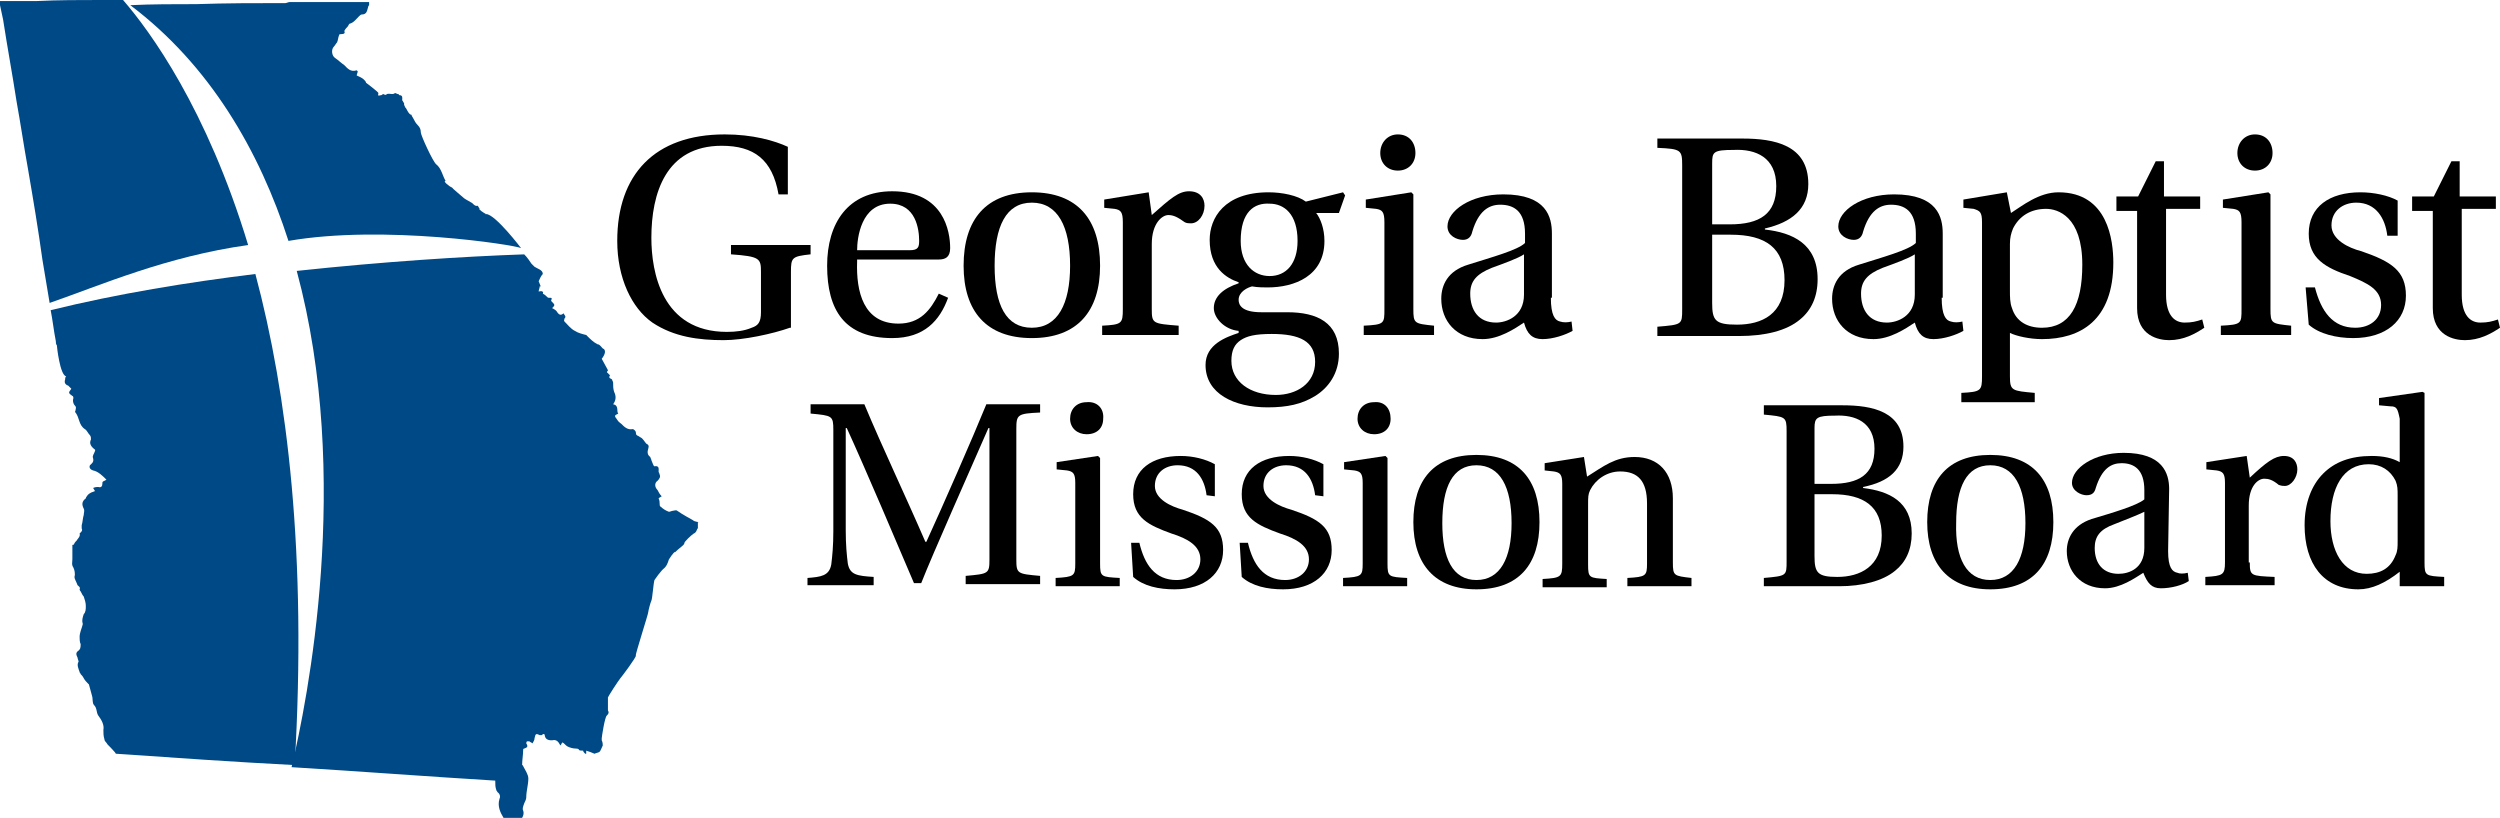
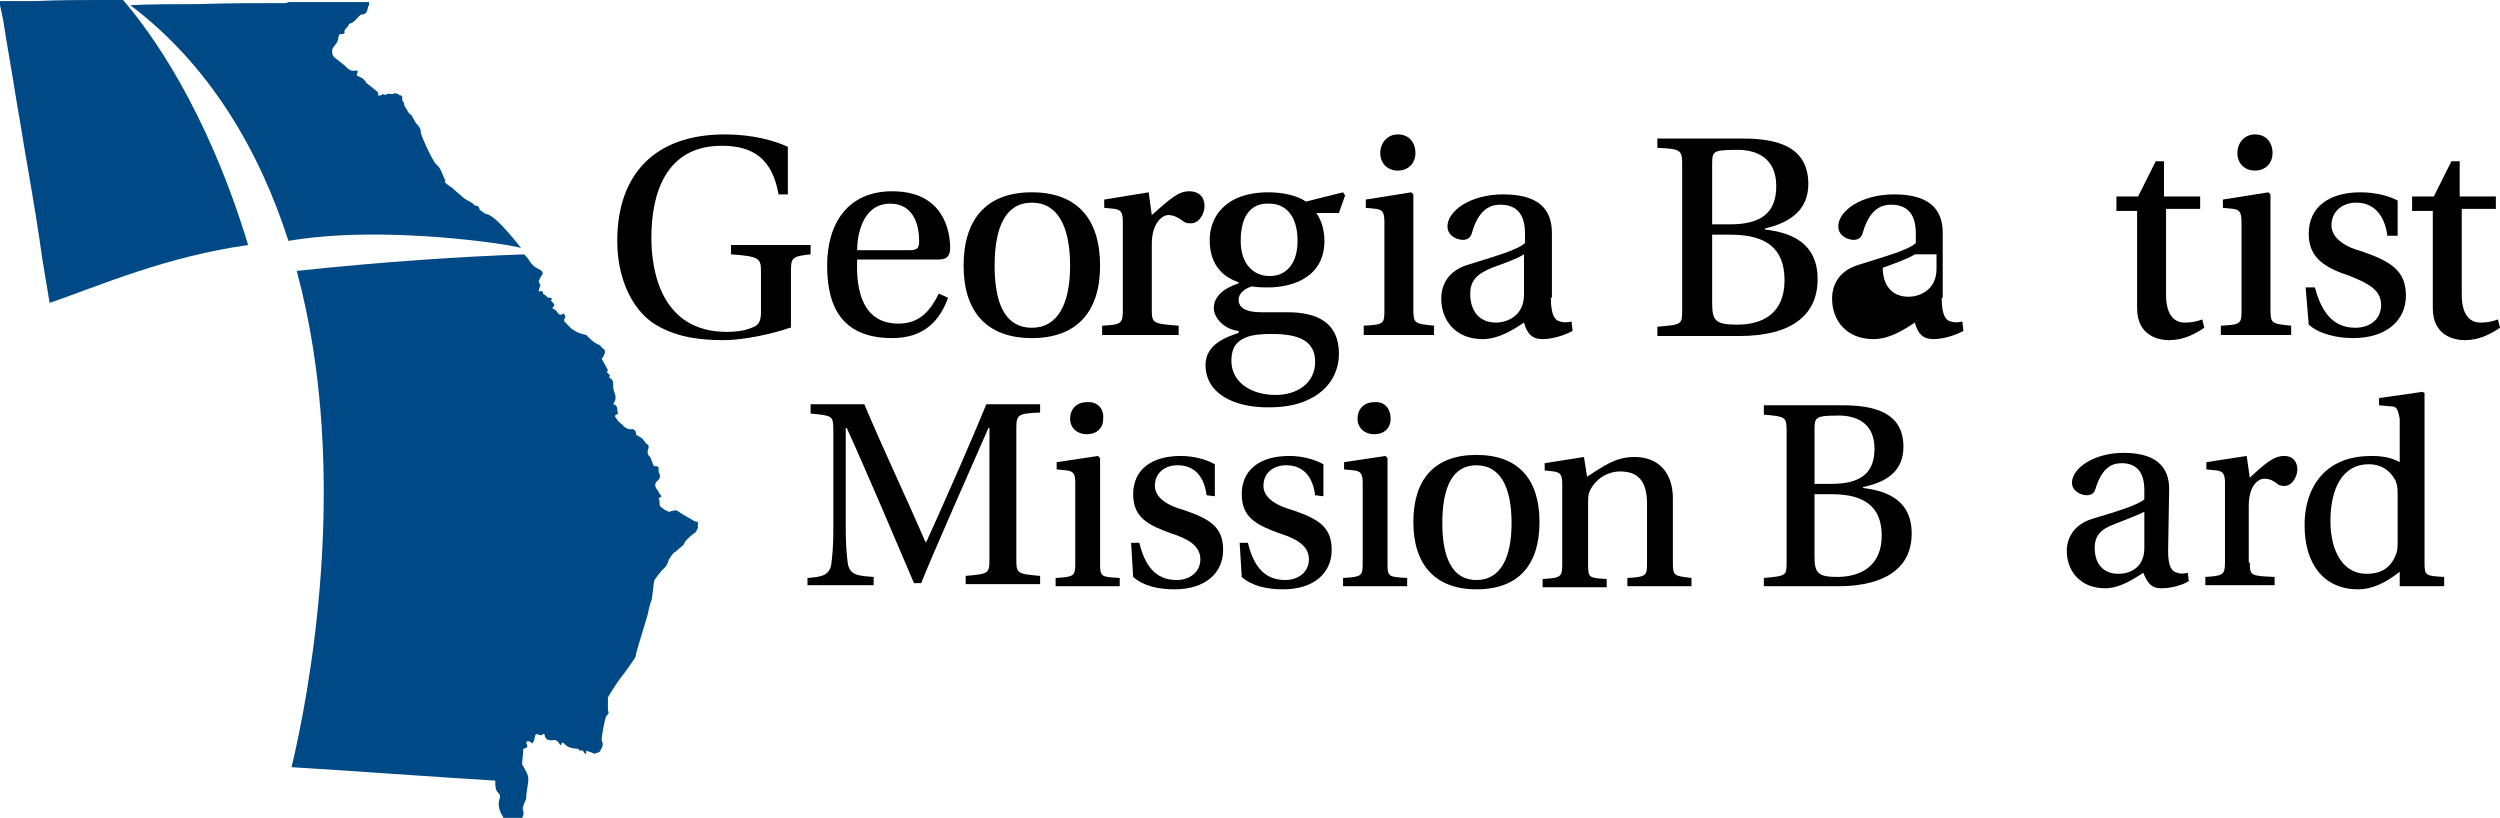
<svg xmlns="http://www.w3.org/2000/svg" version="1.1" id="Layer_1" x="0px" y="0px" viewBox="0 0 241.8 79.1" style="enable-background:new 0 0 241.8 79.1;" xml:space="preserve">
  <style type="text/css">
	.st0{fill:#004987;}
</style>
  <g>
    <path class="st0" d="M46.7,21.8c-0.1,0-0.1,0-0.2,0C46.5,21.8,46.6,21.8,46.7,21.8" />
    <path class="st0" d="M27.9,23.3c9.2-1.6,22,0.4,22.5,0.7c0,0-2.5-3.3-3.4-3.3c0.1,0-0.1,0.1,0,0c-0.2-0.1-0.8-0.5-0.6-0.5   c-0.1-0.1-0.1-0.2-0.2-0.3c-0.3,0.1-0.5-0.3-0.6-0.3c-0.3-0.2-0.6-0.3-0.8-0.5c-0.1-0.1-1.2-1-1-0.9c-0.4-0.2-1-0.7-0.7-0.7   c-0.3-0.5-0.4-1.2-0.9-1.6c-0.3-0.2-1.5-2.8-1.5-3.1c0-0.3-0.1-0.5-0.3-0.7s-0.3-0.4-0.4-0.6c-0.1-0.2-0.2-0.3-0.2-0.4   c-0.3,0-0.5-0.7-0.6-0.7c0,0-0.2-0.4-0.1-0.4C39,9.9,39,9.8,38.9,9.7c0-0.2,0.1-0.5-0.3-0.5c0,0,0-0.1-0.1-0.1S38.3,9,38.2,9   c-0.2,0.2-0.5,0-0.8,0.1c0,0.1-0.2,0.1-0.3,0c-0.1,0-0.2,0.1-0.2,0.1c-0.2,0-0.4,0.2-0.3-0.2c0-0.1-1.2-1-1.2-1   c0-0.1-0.1-0.2-0.2-0.3c-0.2-0.2-0.5-0.3-0.7-0.4c0-0.1,0.1-0.3,0.1-0.4l-0.1-0.1c-0.6,0.2-0.9-0.2-1.2-0.5   c-0.3-0.2-0.6-0.5-0.9-0.7c-0.3-0.2-0.4-0.8-0.1-1.1c0.1-0.1,0.2-0.3,0.3-0.4c0.1-0.2,0.1-0.5,0.2-0.7c0-0.1,0.1-0.1,0.2-0.1   c0.3,0,0.4-0.1,0.3-0.3c0.1-0.2,0.2-0.3,0.3-0.4s0.1-0.2,0.2-0.3c0.4-0.1,0.6-0.4,0.9-0.7c0.1-0.1,0.2-0.2,0.3-0.2   c0.5,0,0.5-0.4,0.6-0.7c0-0.1,0.1-0.2,0.1-0.2c0-0.1,0-0.2,0-0.3H28c-0.1,0-0.3,0.1-0.4,0.1c-2.9,0-5.7,0-8.6,0.1   c-2.2,0-4.3,0-6.4,0.1C20.3,6.3,25.1,14.6,27.9,23.3" />
-     <path class="st0" d="M24.7,26.5c-6.5,0.8-13.3,1.9-19.8,3.5c0.2,1,0.3,2,0.5,3c0,0.1,0,0.3,0.1,0.4c0,0.1,0.3,2.9,0.9,3   c-0.1,0.1-0.1,0.2-0.1,0.3c-0.1,0.3,0,0.5,0.3,0.6c0.1,0.1,0.2,0.2,0.3,0.3C6.6,38,6.6,38,7,38.3c0.1,0,0.1,0.2,0.1,0.2   c-0.1,0.3,0,0.6,0.2,0.8c0.1,0.1,0,0.3,0,0.4s-0.1,0.1,0,0.2c0.4,0.5,0.3,1.2,0.9,1.6c0.2,0.1,0.3,0.4,0.5,0.6   c0.1,0.1,0.1,0.3,0.1,0.4c-0.2,0.4,0,0.7,0.4,1v0.1c-0.1,0.3-0.3,0.5-0.2,0.7c0.1,0.4-0.1,0.5-0.3,0.7c-0.1,0.2,0,0.4,0.3,0.5   c0.5,0.1,0.9,0.5,1.3,0.9c-0.1,0-0.1,0.1-0.2,0.1c-0.2,0.1-0.2,0.1-0.2,0.3c0,0.2-0.1,0.4-0.4,0.3c-0.1,0-0.3,0-0.5,0.1   c0.1,0.1,0.1,0.2,0.2,0.3c-0.1,0-0.2,0.1-0.3,0.1c-0.2,0.1-0.4,0.2-0.5,0.4c0,0-0.1,0.1-0.1,0.2c-0.4,0.3-0.4,0.6-0.2,1   c0.1,0.2,0,0.4,0,0.6c-0.1,0.3-0.1,0.7-0.2,1c0,0.1,0,0.2,0,0.3c0.1,0.2,0,0.3-0.1,0.4l-0.1,0.1c0.1,0.3-0.2,0.5-0.3,0.7l-0.1,0.1   c-0.1,0.1-0.1,0.2-0.2,0.3H7c0,0.5,0,0.9,0,1.4c0,0.3-0.1,0.5,0.1,0.8c0.1,0.2,0.2,0.6,0.1,0.9c0,0.2,0.2,0.5,0.3,0.8   c0.1,0.1,0.3,0.2,0.2,0.4c0,0,0,0.1,0.1,0.2c0.1,0.2,0.2,0.4,0.3,0.5c0.1,0.3,0.2,0.6,0.2,0.9s0,0.6-0.2,0.8C8,59.7,7.9,60,8,60.3   v0.1c-0.1,0.4-0.3,0.8-0.3,1.2c0,0.2,0,0.5,0.1,0.7c0,0.3,0,0.5-0.3,0.7c-0.2,0.2-0.1,0.4,0,0.6c0,0.1,0.1,0.3,0.1,0.4   c-0.2,0.3,0,0.7,0.1,1c0,0.1,0.1,0.1,0.1,0.2c0.1,0.1,0.2,0.2,0.3,0.4c0.1,0.2,0.3,0.4,0.4,0.5l0.1,0.1c0.1,0.4,0.2,0.7,0.3,1.1   c0.1,0.3,0,0.7,0.2,0.9c0.3,0.3,0.2,0.7,0.4,1c0.3,0.4,0.6,0.9,0.5,1.4c0,0.3,0,0.6,0.1,0.9c0,0.2,0.2,0.3,0.3,0.5   c0,0,0.8,0.8,0.8,0.9c5.8,0.4,11.5,0.8,17.3,1.1C29.7,53.7,27.8,38.1,24.7,26.5" />
    <path class="st0" d="M11.9,0c-0.7,0-1.5,0-2.2,0c-2,0-4.1,0-6.1,0.1c-1,0-2.1,0-3.1,0c-0.2,0-0.3,0-0.5,0v0.4   C0.1,1,0.2,1.4,0.3,1.9c0.4,2.6,0.9,5.3,1.3,7.9C2,12,2.3,14.1,2.7,16.3c0.5,2.9,1,5.9,1.4,8.8c0.2,1.1,0.5,3.1,0.7,4.2   c4.9-1.7,11.3-4.5,19.2-5.6C20,10.5,14.5,3,11.9,0" />
    <path class="st0" d="M67.7,50.5c0,0-0.5,0-0.7-0.2c0,0-1.1-0.6-1.5-0.9c-0.1-0.1-0.3,0-0.4,0c-0.1,0-0.3,0.1-0.4,0.1   c-0.3-0.1-0.6-0.3-0.8-0.5c-0.1,0-0.1-0.2-0.1-0.3c0-0.1,0-0.3-0.1-0.5c0,0,0.1-0.1,0.3-0.2c-0.2-0.2-0.3-0.4-0.4-0.6   c-0.3-0.3-0.3-0.7,0-0.9c0.2-0.2,0.3-0.4,0.2-0.6c0-0.1-0.1-0.2-0.1-0.3c0-0.2,0.1-0.6-0.4-0.5c-0.1,0-0.2-0.4-0.3-0.6   c0-0.1-0.1-0.2-0.1-0.3c-0.3-0.2-0.3-0.5-0.2-0.8s0-0.4-0.2-0.5c-0.1-0.1-0.2-0.3-0.4-0.5c-0.1-0.1-0.2-0.1-0.3-0.2   c-0.2-0.1-0.3-0.1-0.3-0.4c0-0.1-0.2-0.3-0.3-0.3c-0.5,0.1-0.8-0.2-1.1-0.5c-0.1-0.1-0.3-0.2-0.4-0.4c-0.3-0.4-0.3-0.4,0.1-0.6   c-0.2-0.2,0.1-0.8-0.5-0.9c0.3-0.4,0.3-0.8,0.1-1.2c-0.1-0.3-0.1-0.6-0.1-0.9c0-0.1-0.1-0.2-0.1-0.3c-0.1-0.1-0.4-0.1-0.2-0.4   c0,0-0.2-0.2-0.3-0.3c0-0.1,0.1-0.1,0.1-0.2c-0.2-0.4-0.4-0.7-0.6-1.1c0.4-0.5,0.4-0.9,0.1-1c-0.2-0.2-0.3-0.4-0.5-0.4   c-0.4-0.2-0.7-0.5-1-0.8l-0.1-0.1c-0.4-0.1-0.8-0.2-1.1-0.4c-0.4-0.2-0.7-0.6-1-0.9c-0.1-0.1,0-0.2,0-0.3c0.2-0.2,0-0.3-0.1-0.5   c-0.2,0.2-0.4,0.2-0.6-0.1c-0.1-0.2-0.3-0.3-0.5-0.4c0.3-0.3,0.3-0.3-0.1-0.7c0.1-0.3,0.1-0.3-0.2-0.3c-0.1,0-0.1,0-0.2-0.1   c-0.1-0.1-0.2-0.2-0.4-0.3c0.1-0.2-0.1-0.3-0.4-0.2c0-0.2,0.1-0.3,0.1-0.5h0.1c-0.1-0.2-0.1-0.3-0.2-0.5c0.1-0.2,0.2-0.5,0.4-0.7   c0-0.4-0.5-0.5-0.8-0.7c-0.1-0.1-0.2-0.2-0.3-0.3c-0.2-0.3-0.4-0.6-0.7-0.9c-5.8,0.2-13.6,0.7-22,1.6c5.4,20,1,41.7-0.5,48   c6.6,0.4,13.1,0.9,19.7,1.3c0,0.4,0,0.6,0.1,0.9c0,0.1,0.1,0.1,0.1,0.2c0.3,0.2,0.3,0.5,0.2,0.7c-0.2,0.7,0.1,1.3,0.4,1.8h1.8   c0.1-0.2,0.2-0.4,0.1-0.7c-0.1-0.2,0-0.4,0.1-0.7c0.1-0.2,0.2-0.4,0.2-0.6c0-0.6,0.2-1.2,0.2-1.8c0-0.4-0.3-0.8-0.5-1.2   c0-0.1-0.1-0.1-0.1-0.1c0-0.5,0.1-1,0.1-1.5c0,0,0-0.1,0.1-0.1c0.3-0.1,0.4-0.2,0.2-0.5c0,0,0-0.2,0.1-0.2s0.1,0,0.2,0   c0.1,0.1,0.2,0.1,0.3,0.2c0.1-0.2,0.2-0.3,0.2-0.5c0.1-0.4,0.1-0.5,0.5-0.3c0.1,0,0.2,0,0.2,0c0.2-0.2,0.3-0.1,0.3,0.1   c0.1,0.4,0.5,0.4,0.7,0.4c0.4-0.1,0.6,0.1,0.8,0.5c0.1-0.1,0.1-0.2,0.2-0.3c0.2,0.1,0.3,0.3,0.5,0.4s0.5,0.2,0.8,0.2   c0.1,0,0.2,0,0.3,0.1c0,0.1,0.2,0.1,0.4,0.1c0,0.1,0.1,0.2,0.2,0.3c0,0,0,0,0.1,0v-0.3c0.3,0.1,0.6,0.2,0.8,0.3   c0.2-0.1,0.4-0.1,0.5-0.2s0.2-0.4,0.3-0.6c0-0.1,0-0.3-0.1-0.5c0-0.1,0-0.1,0-0.2s0.3-2.1,0.5-2.2c0.2-0.2,0.2-0.3,0.1-0.5   c0-0.1,0-0.8,0-1.2c-0.1,0,1.1-1.8,1.2-1.9c0.1-0.1,1.6-2.1,1.5-2.2c-0.1,0,1.2-4,1.2-4.2c0-0.1,0.2-0.9,0.3-1.1s0.2-1.7,0.3-2   c0,0,0.6-0.9,1-1.2c0.2-0.2,0.3-0.5,0.4-0.8c0,0,0.5-0.8,0.6-0.7c0.3-0.3,0.6-0.5,0.8-0.7c0.1-0.1,0.1-0.2,0.1-0.2   c0-0.1,0.6-0.7,0.9-0.9c0.3-0.1,0.3-0.5,0.4-0.5v-0.6H67.7z" />
  </g>
  <g>
    <path d="M76.4,31.7c-1.7,0.6-4.5,1.2-6.4,1.2c-2.4,0-4.8-0.3-6.9-1.7c-2-1.4-3.4-4.3-3.4-7.9c0-6.4,3.6-10.3,10.4-10.3   c2.7,0,4.8,0.6,6.1,1.2v4.6h-0.9c-0.6-3.4-2.4-4.7-5.5-4.7c-5.4,0-6.8,4.6-6.8,8.9c0,3.3,1,9.1,7.3,9.1c0.9,0,1.7-0.1,2.4-0.4   c0.6-0.2,0.9-0.5,0.9-1.5v-3.9c0-1.3-0.1-1.5-2.9-1.7v-0.9h7.7v0.9c-1.8,0.2-1.9,0.3-1.9,1.7v5.4H76.4z" />
    <path d="M82.9,25.3c-0.1,2.9,0.6,6,4,6c2.1,0,3.1-1.3,3.9-2.9l0.9,0.4c-0.8,2.2-2.3,3.9-5.4,3.9c-4.6,0-6.3-2.7-6.3-7   c0-4.1,2-7.2,6.3-7.2c5,0,5.6,3.9,5.6,5.5c0,0.9-0.5,1.1-1.1,1.1h-7.9V25.3z M88,24.2c0.8,0,0.9-0.3,0.9-0.9c0-1.1-0.3-3.6-2.8-3.6   c-2.8,0-3.2,3.3-3.2,4.5H88z" />
    <path d="M106.4,25.7c0,4.4-2.2,7-6.6,7s-6.6-2.6-6.6-7c0-4.5,2.2-7.1,6.6-7.1C104.2,18.6,106.4,21.2,106.4,25.7 M99.8,31.7   c2.5,0,3.7-2.3,3.7-6c0-3.8-1.2-6.1-3.7-6.1s-3.6,2.3-3.6,6.1C96.2,29.5,97.3,31.7,99.8,31.7" />
    <path d="M111.4,29.9c0,1.4,0.1,1.4,2.6,1.6v0.9h-7.4v-0.9c1.9-0.1,2-0.2,2-1.6v-8.4c0-1-0.2-1.2-0.8-1.3l-1-0.1v-0.8l4.3-0.7   l0.3,2.2c1.8-1.6,2.6-2.3,3.6-2.3c1.1,0,1.5,0.7,1.5,1.4c0,0.9-0.6,1.7-1.3,1.7c-0.2,0-0.4,0-0.6-0.1c-0.7-0.5-1.1-0.7-1.6-0.7   c-0.6,0-1.6,0.8-1.6,2.8V29.9z" />
    <path d="M129.9,18.6l0.2,0.3l-0.6,1.7h-2.2c0.4,0.5,0.8,1.5,0.8,2.7c0,3.4-2.9,4.5-5.5,4.5c-0.3,0-1,0-1.5-0.1   c-0.4,0.1-1.3,0.5-1.3,1.3c0,0.5,0.3,1.2,2.2,1.2h2.5c2.9,0,5,1,5,4c0,1.9-1,3.3-2.3,4.1c-1.3,0.8-2.7,1.1-4.6,1.1   c-3.2,0-6-1.3-6-4.1c0-2,2-2.7,3.2-3.1V32c-1.3-0.1-2.4-1.2-2.4-2.2c0-1.1,0.9-1.9,2.4-2.4v-0.1c-1.2-0.4-2.8-1.4-2.8-4.1   c0-2.1,1.4-4.6,5.7-4.6c1.3,0,2.8,0.3,3.6,0.9L129.9,18.6z M127.2,35c0-2-1.5-2.7-4.2-2.7c-1.6,0-2.4,0.2-3,0.6s-0.9,1-0.9,2   c0,2,1.8,3.3,4.3,3.3C125.4,38.2,127.2,37.1,127.2,35 M120,23.3c0,2.3,1.3,3.4,2.8,3.4c1.6,0,2.7-1.2,2.7-3.4   c0-2.6-1.3-3.6-2.7-3.6C121.3,19.6,120,20.5,120,23.3" />
    <path d="M133.9,21.5c0-1-0.2-1.2-0.8-1.3l-1-0.1v-0.8l4.4-0.7l0.2,0.2v11.1c0,1.4,0.1,1.4,2,1.6v0.9h-6.8v-0.9c2-0.1,2-0.2,2-1.6   L133.9,21.5L133.9,21.5z M136.9,14.8c0,1-0.7,1.7-1.7,1.7s-1.7-0.7-1.7-1.7s0.7-1.8,1.7-1.8C136.3,13,136.9,13.8,136.9,14.8" />
    <path d="M150,28.8c0,1.7,0.4,2.2,0.9,2.3c0.3,0.1,0.7,0.1,1.1,0l0.1,0.9c-0.7,0.4-1.9,0.8-2.9,0.8s-1.5-0.5-1.8-1.6   c-0.9,0.6-2.4,1.6-4,1.6c-2.6,0-4-1.8-4-3.9c0-1.3,0.6-2.7,2.6-3.3c2.2-0.7,4.8-1.4,5.5-2.1v-0.9c0-2.2-1.1-2.8-2.4-2.8   c-1.1,0-2.1,0.6-2.7,2.6c-0.1,0.5-0.4,0.8-0.9,0.8c-0.6,0-1.5-0.4-1.5-1.3c0-1.5,2.2-3.1,5.4-3.1c4.2,0,4.7,2.2,4.7,3.8v6.2H150z    M147.4,24.6c-0.6,0.4-2,0.9-3.1,1.3c-1.5,0.6-2.1,1.3-2.1,2.5c0,1.6,0.8,2.8,2.5,2.8c1,0,2.7-0.6,2.7-2.7V24.6z" />
    <path d="M168.5,13.4c3.1,0,6.4,0.6,6.4,4.4c0,2.4-1.6,3.7-4.2,4.3v0.1c2.7,0.3,5.1,1.4,5.1,4.8c0,1.7-0.6,3-1.7,3.9   c-1.3,1.1-3.4,1.6-5.9,1.6h-7.9v-0.9c2.4-0.2,2.4-0.2,2.4-1.7V16c0-1.5-0.1-1.6-2.4-1.7v-0.9H168.5z M165.6,21.7h1.7   c2.9,0,4.5-1,4.5-3.7c0-2.8-2-3.6-4.1-3.5c-2,0-2.1,0.2-2.1,1.3V21.7z M165.6,29.3c0,1.7,0.3,2.1,2.4,2.1c2.4,0,4.6-1,4.6-4.3   c0-3.1-1.8-4.4-5.2-4.4h-1.8V29.3z" />
-     <path d="M187.8,28.8c0,1.7,0.4,2.2,0.9,2.3c0.3,0.1,0.7,0.1,1.1,0l0.1,0.9c-0.7,0.4-1.9,0.8-2.9,0.8s-1.5-0.5-1.8-1.6   c-0.9,0.6-2.4,1.6-4,1.6c-2.6,0-4-1.8-4-3.9c0-1.3,0.6-2.7,2.6-3.3c2.2-0.7,4.8-1.4,5.5-2.1v-0.9c0-2.2-1.1-2.8-2.4-2.8   c-1.1,0-2.1,0.6-2.7,2.6c-0.1,0.5-0.4,0.8-0.9,0.8c-0.6,0-1.5-0.4-1.5-1.3c0-1.5,2.2-3.1,5.4-3.1c4.2,0,4.7,2.2,4.7,3.8v6.2H187.8z    M185.2,24.6c-0.6,0.4-2,0.9-3.1,1.3c-1.5,0.6-2.1,1.3-2.1,2.5c0,1.6,0.8,2.8,2.5,2.8c1,0,2.7-0.6,2.7-2.7V24.6z" />
-     <path d="M191.7,21.5c0-1-0.2-1.1-0.8-1.3l-1-0.1v-0.8l4.2-0.7l0.4,2c1.1-0.7,2.7-2,4.6-2c4.8,0,5.3,4.7,5.3,6.8   c0,5.6-3.2,7.4-6.9,7.4c-1.2,0-2.5-0.3-3.1-0.6v4.2c0,1.4,0.2,1.4,2.4,1.6v0.9h-7.1V38c1.9-0.1,2-0.2,2-1.6V21.5z M194.4,28.1   c0,0.6,0,1.2,0.2,1.7c0.4,1.3,1.5,1.9,2.9,1.9c2.7,0,3.9-2.2,3.9-6.1c0-4.7-2.4-5.4-3.5-5.4c-1.5,0-2.6,0.7-3.2,1.9   c-0.2,0.5-0.3,0.9-0.3,1.5V28.1z" />
+     <path d="M187.8,28.8c0,1.7,0.4,2.2,0.9,2.3c0.3,0.1,0.7,0.1,1.1,0l0.1,0.9c-0.7,0.4-1.9,0.8-2.9,0.8s-1.5-0.5-1.8-1.6   c-0.9,0.6-2.4,1.6-4,1.6c-2.6,0-4-1.8-4-3.9c0-1.3,0.6-2.7,2.6-3.3c2.2-0.7,4.8-1.4,5.5-2.1v-0.9c0-2.2-1.1-2.8-2.4-2.8   c-1.1,0-2.1,0.6-2.7,2.6c-0.1,0.5-0.4,0.8-0.9,0.8c-0.6,0-1.5-0.4-1.5-1.3c0-1.5,2.2-3.1,5.4-3.1c4.2,0,4.7,2.2,4.7,3.8v6.2H187.8z    M185.2,24.6c-0.6,0.4-2,0.9-3.1,1.3c0,1.6,0.8,2.8,2.5,2.8c1,0,2.7-0.6,2.7-2.7V24.6z" />
    <path d="M209.5,20.2v8.3c0,2.1,0.9,2.7,1.8,2.7c0.7,0,1.1-0.1,1.7-0.3l0.2,0.8c-0.9,0.6-2,1.2-3.4,1.2c-1,0-3.1-0.4-3.1-3.1v-9.4   h-2V19h2.1l1.7-3.4h0.8V19h3.5v1.2H209.5z" />
    <path d="M216.8,21.5c0-1-0.2-1.2-0.8-1.3l-1-0.1v-0.8l4.4-0.7l0.2,0.2v11.1c0,1.4,0.1,1.4,2,1.6v0.9h-6.8v-0.9c2-0.1,2-0.2,2-1.6   L216.8,21.5L216.8,21.5z M219.8,14.8c0,1-0.7,1.7-1.7,1.7s-1.7-0.7-1.7-1.7s0.7-1.8,1.7-1.8C219.2,13,219.8,13.8,219.8,14.8" />
    <path d="M230.9,22.8c-0.2-1.7-1.1-3.2-3-3.2c-1.3,0-2.4,0.8-2.4,2.2c0,1.4,1.7,2.2,2.9,2.5c2.9,1,4.3,1.9,4.3,4.3s-1.9,4.1-5.1,4.1   c-1.6,0-3.3-0.4-4.3-1.3l-0.3-3.6h0.9c0.6,2.3,1.7,3.9,3.9,3.9c1.4,0,2.5-0.8,2.5-2.2c0-1.5-1.3-2.1-3-2.8c-2.4-0.8-4-1.7-4-4.1   c0-2.6,2-4,5-4c1.3,0,2.7,0.3,3.6,0.8v3.4L230.9,22.8L230.9,22.8z" />
    <path d="M238.1,20.2v8.3c0,2.1,0.9,2.7,1.8,2.7c0.7,0,1.1-0.1,1.7-0.3l0.2,0.8c-0.9,0.6-2,1.2-3.4,1.2c-1,0-3.1-0.4-3.1-3.1v-9.4   h-2V19h2.1l1.7-3.4h0.8V19h3.5v1.2H238.1z" />
  </g>
  <g>
    <path d="M78.1,56.7v-0.8c1.3-0.1,2.1-0.2,2.3-1.3c0.1-0.8,0.2-1.8,0.2-3.2v-9.8c0-1.4-0.1-1.4-2.2-1.6v-0.9h5.2   c1.8,4.3,4,8.9,5.9,13.3h0.1c1.6-3.5,4.5-10.1,5.8-13.3h5.2v0.8c-2.2,0.1-2.3,0.2-2.3,1.6v12.6c0,1.4,0.1,1.4,2.3,1.6v0.8h-7.2   v-0.8c2.2-0.2,2.3-0.2,2.3-1.6V41.4h-0.1c-1.7,3.9-5.4,12.2-6.5,15h-0.7c-1.4-3.3-4.8-11.3-6.5-15h-0.1v9.9c0,1.4,0.1,2.4,0.2,3.2   c0.2,1.1,0.9,1.2,2.5,1.3v0.8h-6.4V56.7z" />
    <path d="M104,46.7c0-0.9-0.2-1.1-0.8-1.2l-1-0.1v-0.7l4-0.6l0.2,0.2v10.2c0,1.3,0.1,1.3,1.9,1.4v0.8h-6.2v-0.8   c1.8-0.1,1.9-0.2,1.9-1.4V46.7z M106.7,40.5c0,0.9-0.6,1.5-1.6,1.5c-0.9,0-1.6-0.6-1.6-1.5s0.6-1.6,1.6-1.6   C106.1,38.8,106.8,39.5,106.7,40.5" />
    <path d="M116.7,47.9c-0.2-1.6-1-2.9-2.8-2.9c-1.2,0-2.2,0.7-2.2,2s1.6,2,2.7,2.3c2.7,0.9,3.9,1.7,3.9,3.9c0,2.2-1.7,3.8-4.7,3.8   c-1.5,0-3-0.3-4-1.2l-0.2-3.3h0.8c0.5,2.1,1.5,3.6,3.6,3.6c1.3,0,2.3-0.8,2.3-2c0-1.3-1.2-2-2.8-2.5c-2.2-0.8-3.7-1.5-3.7-3.8   c0-2.4,1.8-3.7,4.6-3.7c1.2,0,2.4,0.3,3.3,0.8V48L116.7,47.9L116.7,47.9z" />
    <path d="M127.2,47.9c-0.2-1.6-1-2.9-2.8-2.9c-1.2,0-2.2,0.7-2.2,2s1.6,2,2.7,2.3c2.7,0.9,3.9,1.7,3.9,3.9c0,2.2-1.7,3.8-4.7,3.8   c-1.5,0-3-0.3-4-1.2l-0.2-3.3h0.8c0.5,2.1,1.5,3.6,3.6,3.6c1.3,0,2.3-0.8,2.3-2c0-1.3-1.2-2-2.8-2.5c-2.2-0.8-3.7-1.5-3.7-3.8   c0-2.4,1.8-3.7,4.6-3.7c1.2,0,2.4,0.3,3.3,0.8V48L127.2,47.9L127.2,47.9z" />
    <path d="M131.8,46.7c0-0.9-0.2-1.1-0.8-1.2l-1-0.1v-0.7l4-0.6l0.2,0.2v10.2c0,1.3,0.1,1.3,1.9,1.4v0.8h-6.2v-0.8   c1.8-0.1,1.9-0.2,1.9-1.4V46.7z M134.5,40.5c0,0.9-0.6,1.5-1.6,1.5c-0.9,0-1.6-0.6-1.6-1.5s0.6-1.6,1.6-1.6   C133.9,38.8,134.5,39.5,134.5,40.5" />
    <path d="M148.9,50.5c0,4.1-2,6.5-6.1,6.5c-4,0-6.1-2.4-6.1-6.5s2-6.5,6.1-6.5S148.9,46.4,148.9,50.5 M142.8,56.1   c2.3,0,3.4-2.1,3.4-5.5c0-3.5-1.1-5.6-3.4-5.6s-3.3,2.1-3.3,5.6C139.5,54,140.5,56.1,142.8,56.1" />
    <path d="M161.8,54.4c0,1.3,0.1,1.3,1.8,1.5v0.8h-6.2v-0.8c1.8-0.1,1.9-0.2,1.9-1.4v-5.8c0-2.2-0.9-3.1-2.6-3.1   c-1.3,0-2.4,0.8-2.9,1.8c-0.2,0.4-0.2,0.7-0.2,1.4v5.8c0,1.3,0.1,1.3,1.8,1.4v0.8h-6.2V56c1.8-0.1,1.9-0.2,1.9-1.5v-7.7   c0-0.9-0.2-1.1-0.8-1.2l-0.9-0.1v-0.7l3.8-0.6l0.3,1.9c1.6-1,2.7-1.9,4.6-1.9c2.3,0,3.7,1.5,3.7,4L161.8,54.4L161.8,54.4z" />
    <path d="M178.2,39.2c2.9,0,5.9,0.6,5.9,4c0,2.2-1.4,3.4-3.9,3.9v0.1c2.5,0.3,4.7,1.3,4.7,4.4c0,1.6-0.6,2.8-1.6,3.6   c-1.2,1-3.2,1.5-5.4,1.5h-7.3v-0.8c2.2-0.2,2.2-0.2,2.2-1.6V41.7c0-1.4-0.1-1.4-2.2-1.6v-0.9H178.2z M175.5,46.8h1.6   c2.7,0,4.2-0.9,4.2-3.4c0-2.6-1.9-3.3-3.8-3.2c-1.8,0-2,0.2-2,1.2L175.5,46.8L175.5,46.8z M175.5,53.8c0,1.6,0.3,2,2.2,2   c2.2,0,4.3-1,4.3-4c0-2.8-1.7-4-4.8-4h-1.7V53.8z" />
-     <path d="M198.6,50.5c0,4.1-2,6.5-6.1,6.5c-4,0-6.1-2.4-6.1-6.5s2-6.5,6.1-6.5S198.6,46.4,198.6,50.5 M192.5,56.1   c2.3,0,3.4-2.1,3.4-5.5c0-3.5-1.1-5.6-3.4-5.6s-3.3,2.1-3.3,5.6C189.1,54,190.2,56.1,192.5,56.1" />
    <path d="M209.7,53.3c0,1.6,0.4,2,0.9,2.1c0.2,0.1,0.6,0.1,1,0l0.1,0.8c-0.6,0.4-1.7,0.7-2.7,0.7c-0.9,0-1.3-0.5-1.7-1.5   c-0.8,0.5-2.2,1.5-3.7,1.5c-2.4,0-3.7-1.7-3.7-3.6c0-1.2,0.6-2.5,2.4-3.1c2-0.6,4.4-1.3,5.1-1.9v-0.9c0-2-1-2.6-2.2-2.6   c-1,0-1.9,0.5-2.5,2.4c-0.1,0.4-0.3,0.7-0.9,0.7c-0.5,0-1.4-0.4-1.4-1.2c0-1.4,2.1-2.9,5-2.9c3.8,0,4.4,2,4.4,3.5L209.7,53.3   L209.7,53.3z M207.4,49.5c-0.6,0.3-1.9,0.8-2.9,1.2c-1.4,0.5-1.9,1.2-1.9,2.3c0,1.5,0.8,2.5,2.3,2.5c1,0,2.5-0.5,2.5-2.5V49.5z" />
    <path d="M217.6,54.4c0,1.3,0.1,1.3,2.4,1.4v0.8h-6.7v-0.8c1.7-0.1,1.9-0.2,1.9-1.4v-7.7c0-0.9-0.2-1.1-0.8-1.2l-1-0.1v-0.7l3.9-0.6   l0.3,2.1c1.6-1.5,2.4-2.1,3.3-2.1c1,0,1.3,0.7,1.3,1.3c0,0.8-0.6,1.6-1.2,1.6c-0.2,0-0.3,0-0.6-0.1c-0.6-0.5-1-0.6-1.4-0.6   c-0.6,0-1.5,0.7-1.5,2.6v5.5H217.6z" />
    <path d="M231.2,39.3l-1.1-0.1v-0.7l4.2-0.6l0.2,0.1v16.4c0,1.3,0.1,1.3,1.9,1.4v0.9h-4.3v-1.4c-1.4,1.1-2.7,1.7-4,1.7   c-3.4,0-5.2-2.5-5.2-6.2c0-2.2,0.7-3.9,1.8-5c1.1-1.1,2.6-1.7,4.7-1.7c1.1,0,2,0.2,2.7,0.6v-4.2C231.9,39.5,231.8,39.3,231.2,39.3    M231.9,48c0-0.7,0-1-0.2-1.5c-0.5-1-1.4-1.6-2.6-1.6c-2.5,0-3.7,2.3-3.7,5.5c0,2.9,1.2,5.1,3.5,5.1c1.3,0,2.3-0.5,2.8-1.8   c0.2-0.4,0.2-0.8,0.2-1.4L231.9,48L231.9,48z" />
  </g>
</svg>